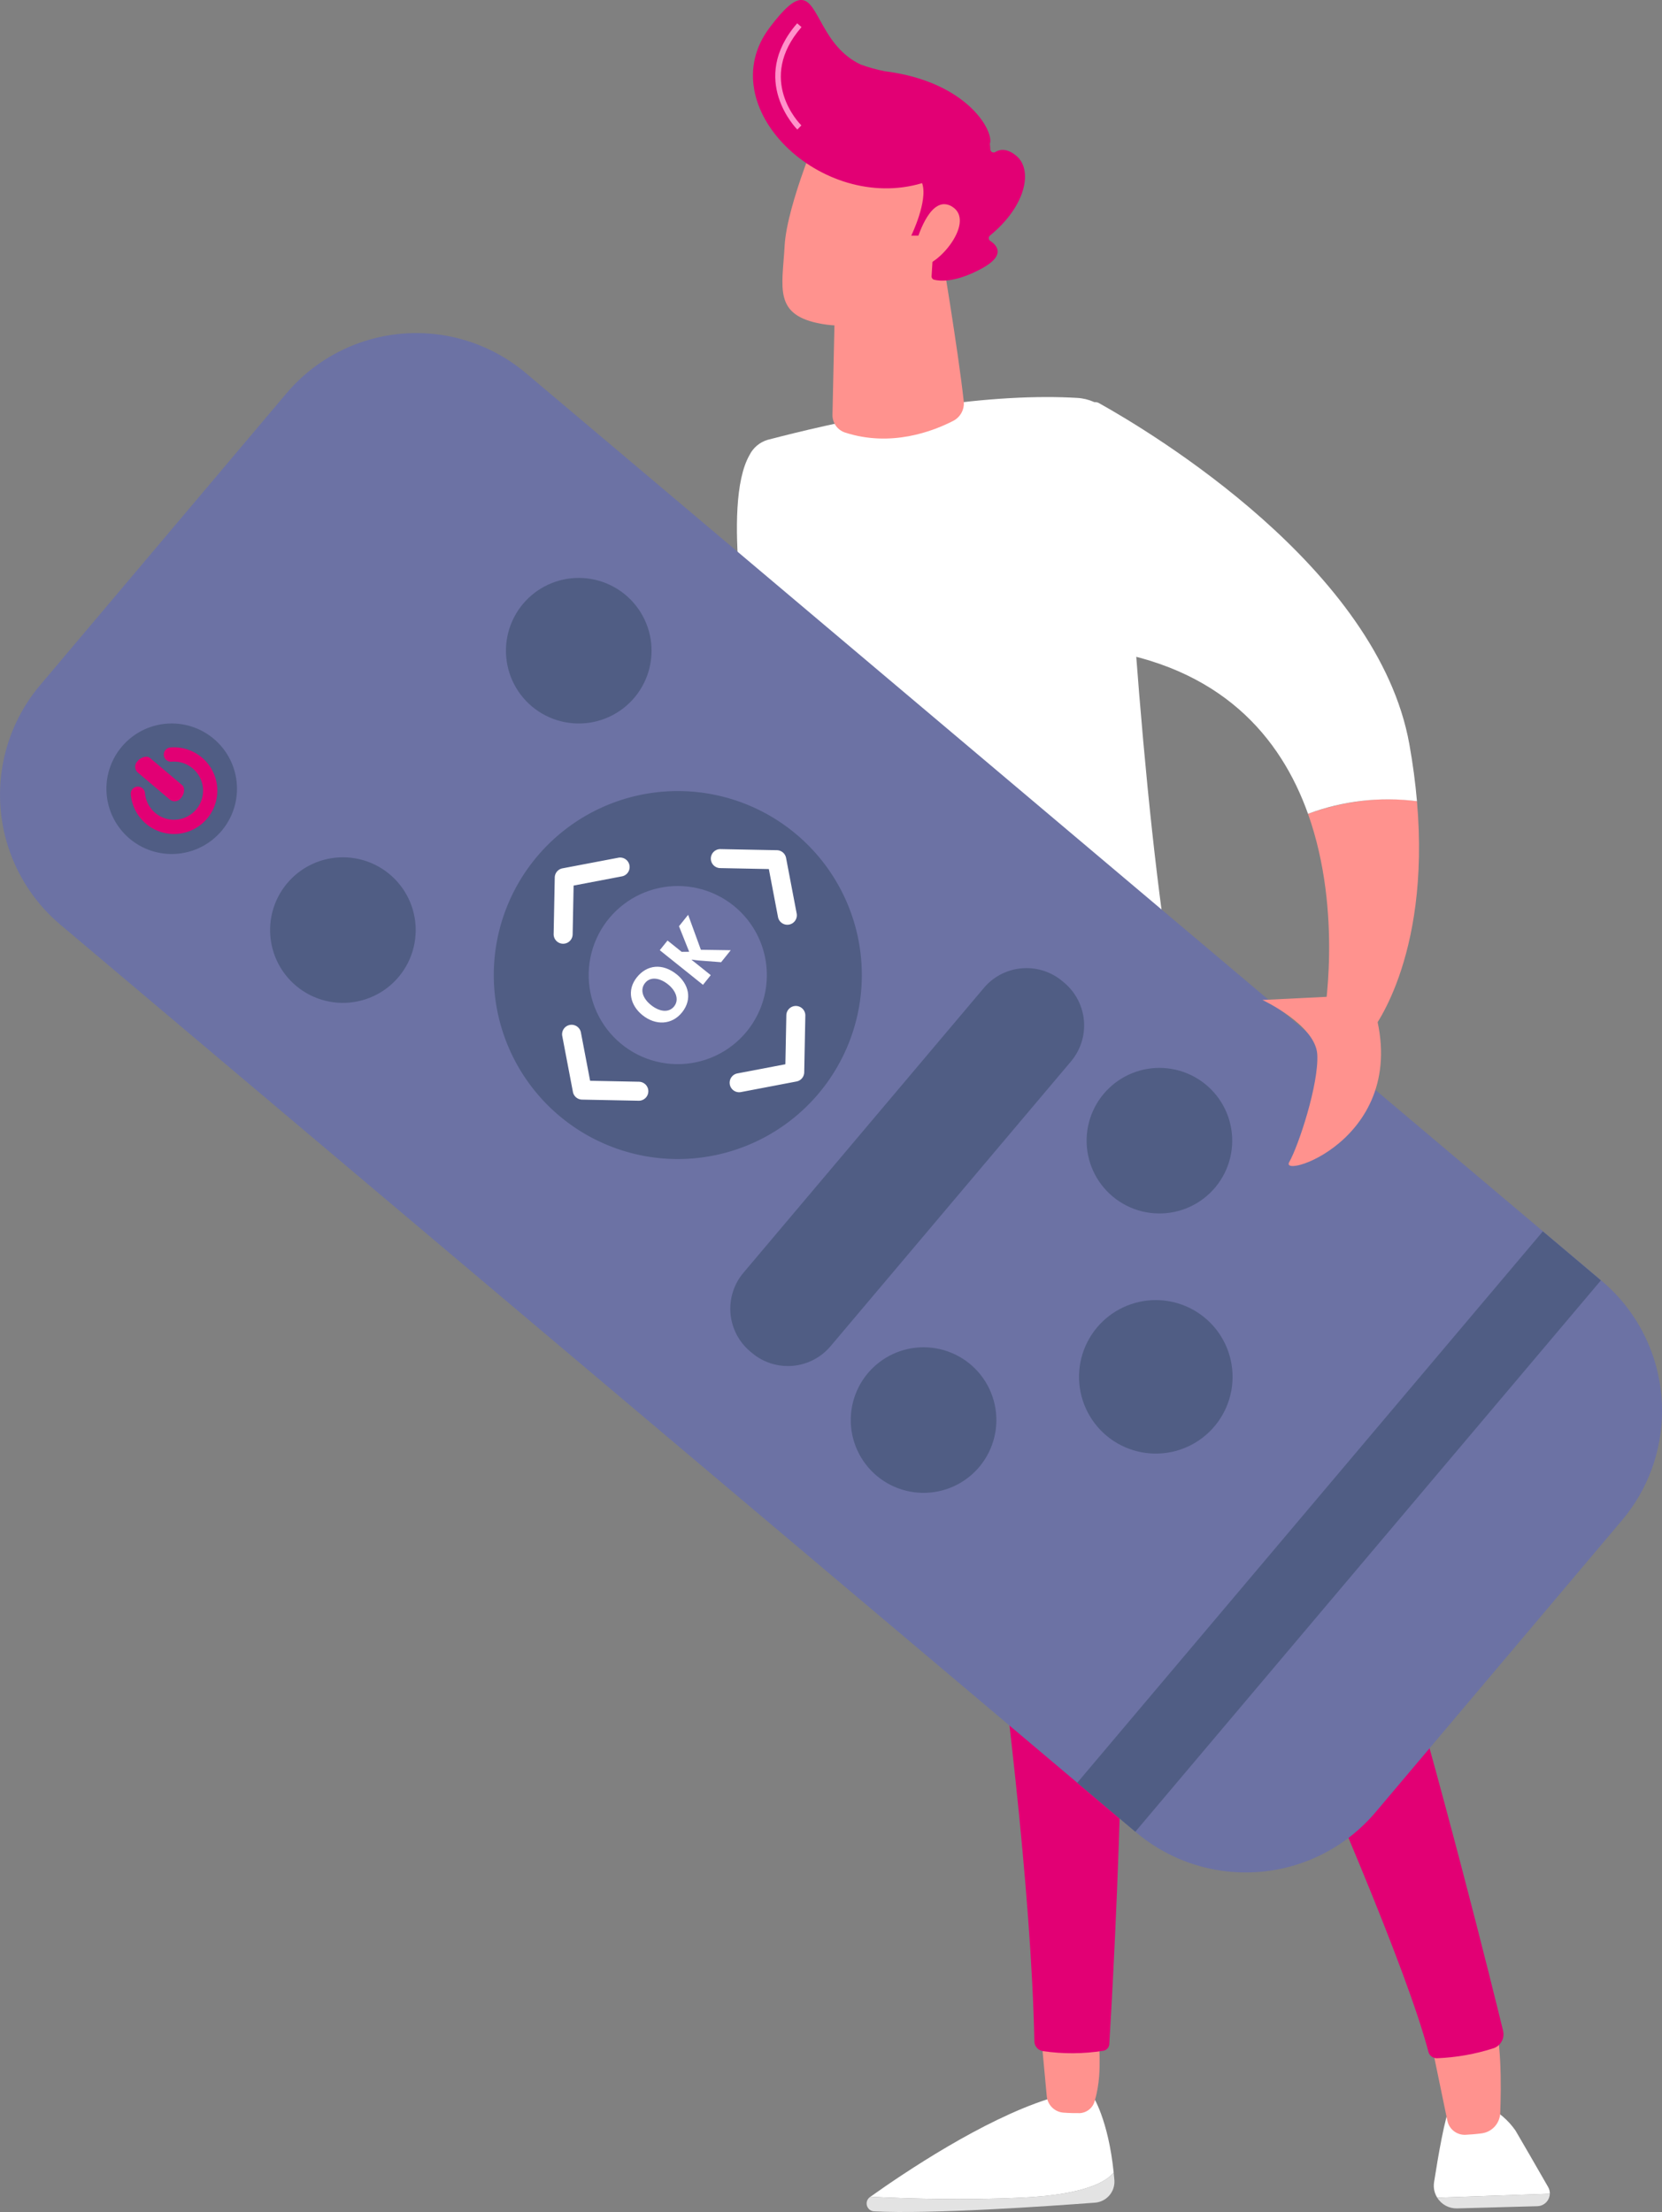
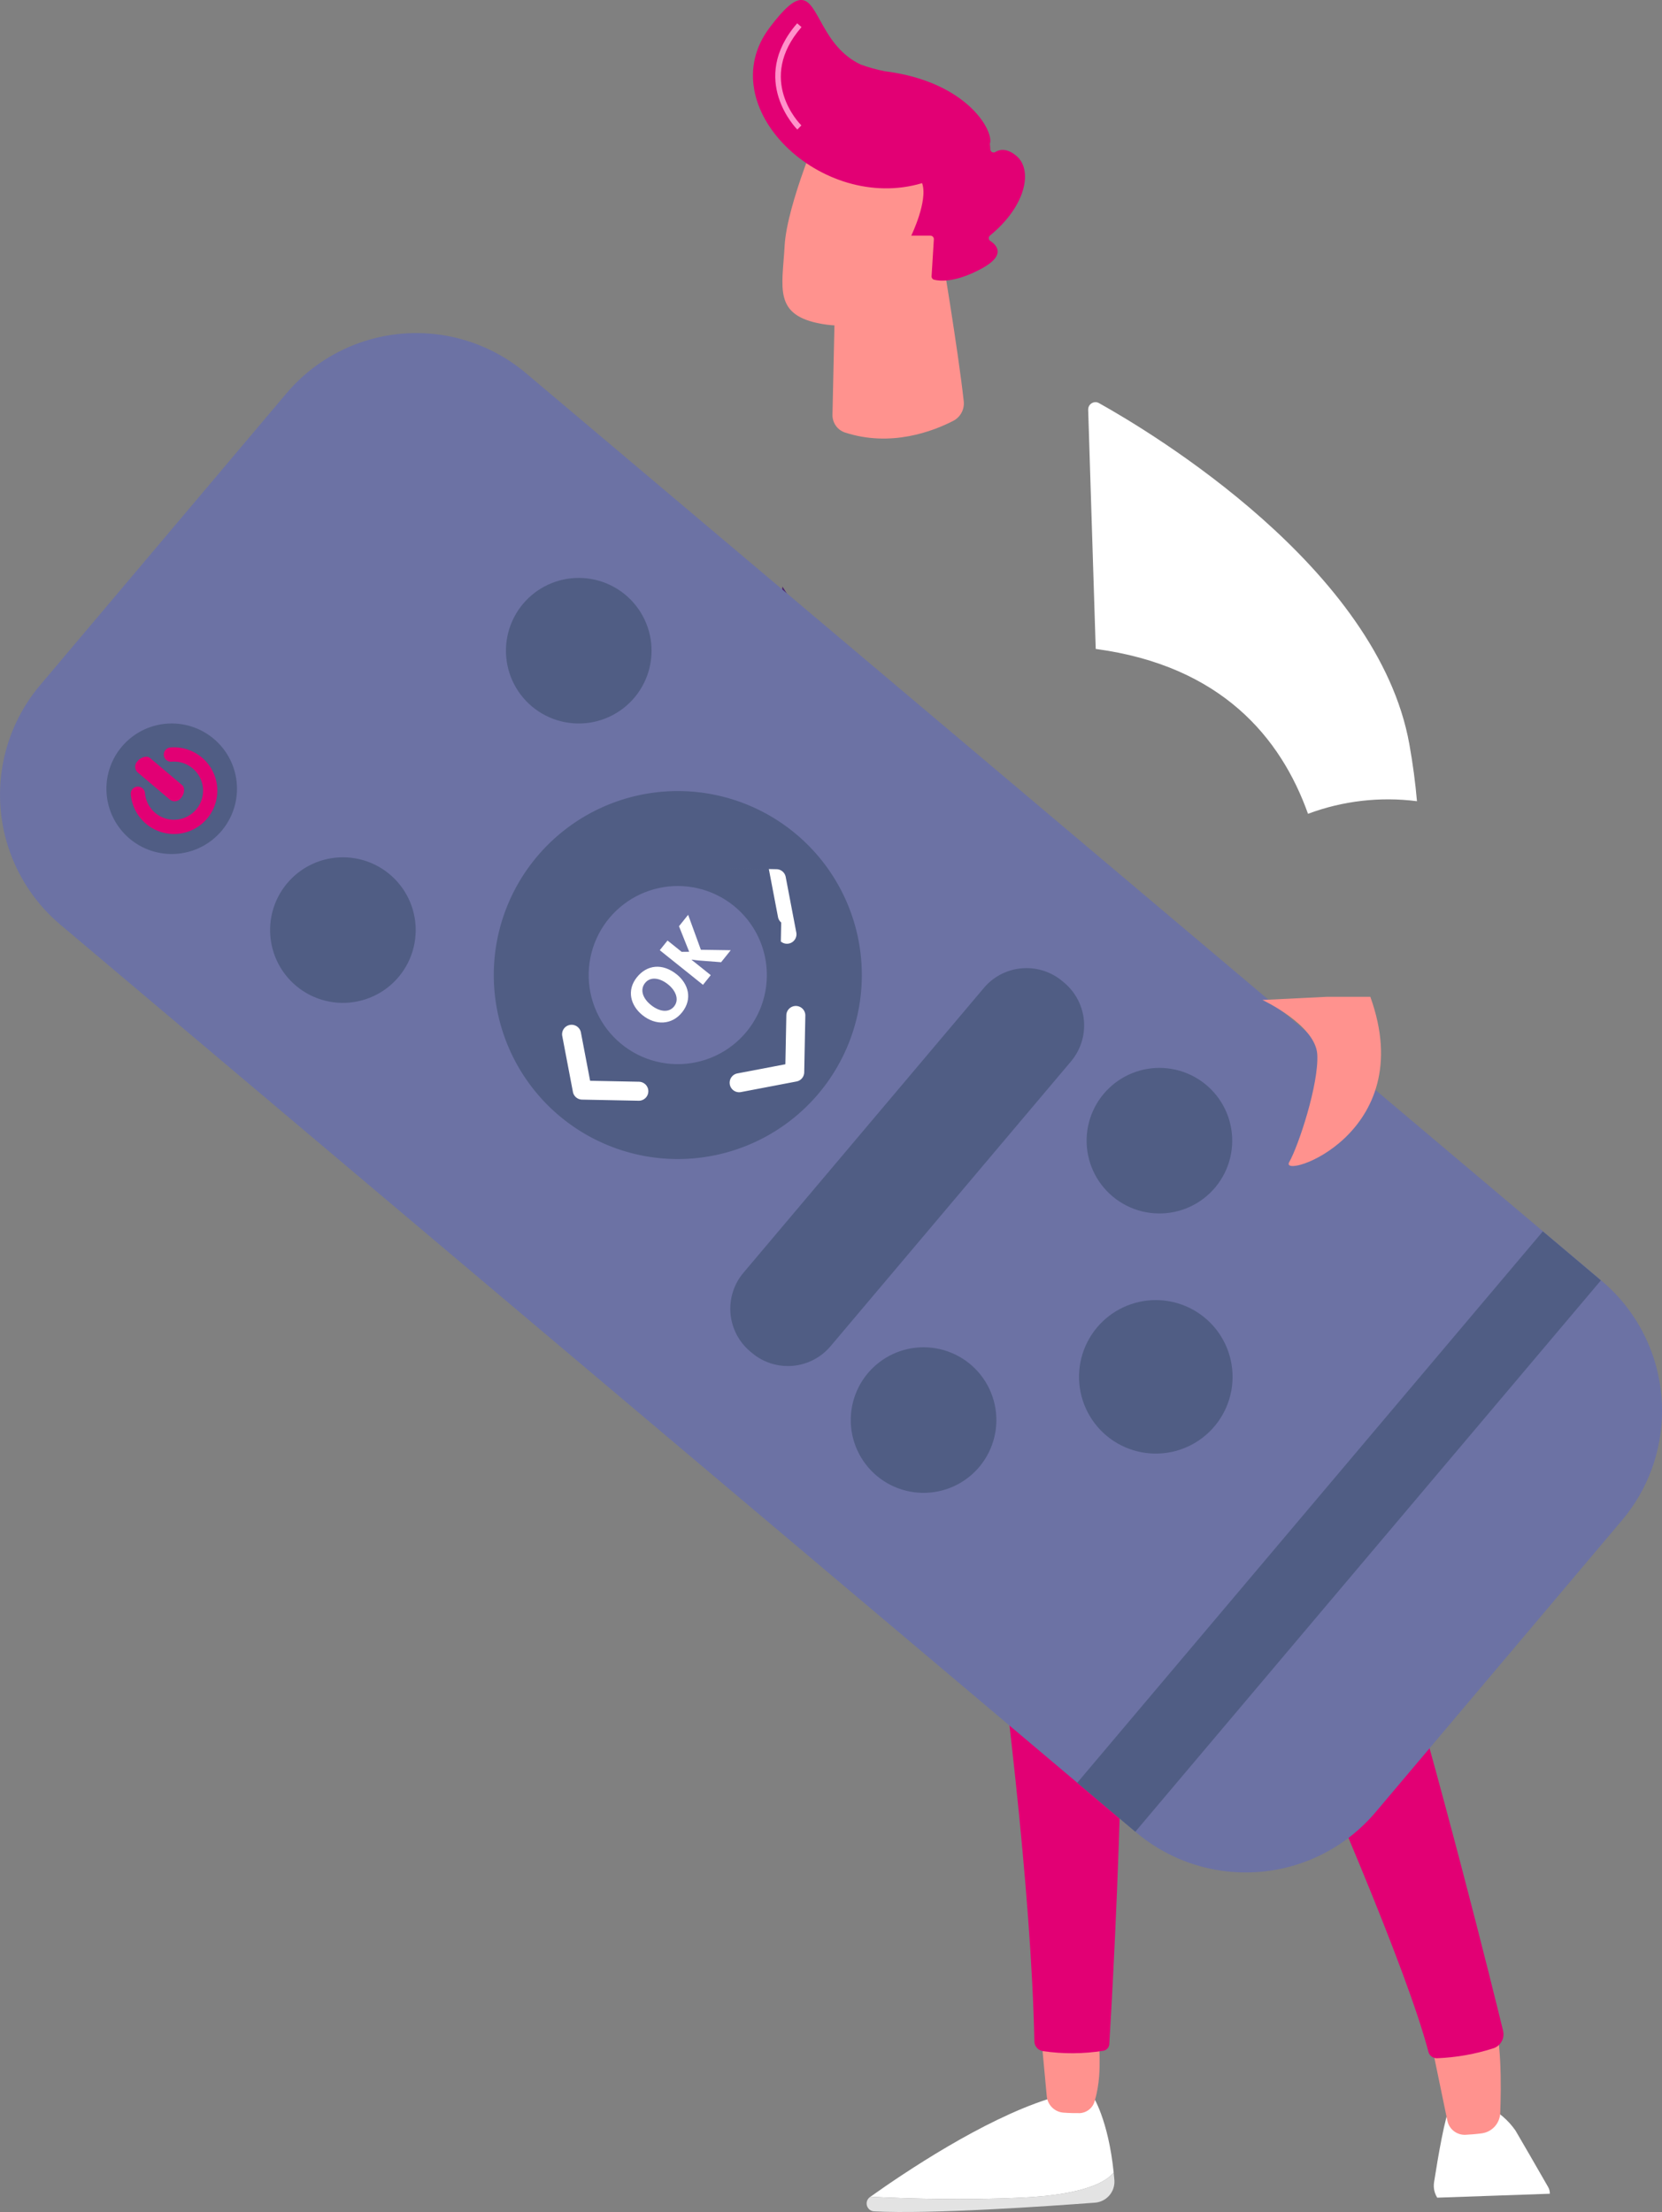
<svg xmlns="http://www.w3.org/2000/svg" xmlns:xlink="http://www.w3.org/1999/xlink" id="Group_5299" data-name="Group 5299" width="267.435" height="356.012" viewBox="0 0 267.435 356.012">
  <rect x="0" y="0" width="267.435" height="356.012" fill="#808080" stroke="none" />
  <defs>
    <clipPath id="clip-path">
      <rect id="Rectangle_3118" data-name="Rectangle 3118" width="267.435" height="356.012" fill="none" />
    </clipPath>
    <clipPath id="clip-path-2">
      <path id="Path_11006" data-name="Path 11006" d="M301.267,491.727l12.689,6.189c11.2-1.077,19.839-4.563,26.47-8.985-3.99-9.925-8.044-15.812-11.229-19.262-10.431,14.67-27.931,22.058-27.931,22.058" transform="translate(-301.267 -469.669)" fill="none" />
    </clipPath>
    <linearGradient id="linear-gradient" x1="-1.739" y1="5.71" x2="-1.733" y2="5.71" gradientUnits="objectBoundingBox">
      <stop offset="0" stop-color="#febbba" />
      <stop offset="1" stop-color="#ff928e" />
    </linearGradient>
    <clipPath id="clip-path-3">
      <path id="Path_11007" data-name="Path 11007" d="M400.506,373.2c3.185,3.45,7.238,9.337,11.229,19.262a51.242,51.242,0,0,0,20.575-27.922l-18.627-29.123c-1.222,16.428-6.772,28.776-13.176,37.784" transform="translate(-400.506 -335.421)" fill="none" />
    </clipPath>
    <linearGradient id="linear-gradient-2" x1="-2.39" y1="4.2" x2="-2.384" y2="4.2" gradientUnits="objectBoundingBox">
      <stop offset="0" stop-color="#cb236d" />
      <stop offset="1" stop-color="#4c246d" />
    </linearGradient>
    <clipPath id="clip-path-4">
      <path id="Path_11008" data-name="Path 11008" d="M526.22,1199.235c-10.535,3.369-23.124,11.832-28.589,15.721,6,.308,14.991.577,24.278.15,10.166-.468,13.669-2.553,14.868-4.048-.874-8.528-3.325-12.255-3.325-12.255Z" transform="translate(-497.631 -1198.802)" fill="#fff" />
    </clipPath>
    <clipPath id="clip-path-5">
      <path id="Path_11009" data-name="Path 11009" d="M520.351,1246.394c-9.287.427-18.276.159-24.278-.15l-.075.053a1.269,1.269,0,0,0,.666,2.3c9.094.477,27.952-.825,35.558-1.4a3.386,3.386,0,0,0,3.111-3.656c-.033-.413-.074-.8-.115-1.2-1.2,1.5-4.7,3.581-14.868,4.048" transform="translate(-495.463 -1242.346)" fill="#e3e3e3" />
    </clipPath>
    <clipPath id="clip-path-6">
      <path id="Path_11010" data-name="Path 11010" d="M822.393,1201.421c-.843,1.611-1.933,7.914-2.613,12.274a3.62,3.62,0,0,0,.51,2.485l18.119-.634a2.037,2.037,0,0,0-.274-1.082c-1.746-3.04-4.324-7.518-5.256-9.093a12.015,12.015,0,0,0-4.639-3.95,9.3,9.3,0,0,0-3.744-1.124,2.186,2.186,0,0,0-2.1,1.124" transform="translate(-819.736 -1200.297)" fill="#fff" />
    </clipPath>
    <clipPath id="clip-path-7">
-       <path id="Path_11011" data-name="Path 11011" d="M821.7,1255.11a3.643,3.643,0,0,0,3.2,1.727l12.909-.355a2.064,2.064,0,0,0,2.008-2.006Z" transform="translate(-821.703 -1254.476)" fill="#e3e3e3" />
-     </clipPath>
+       </clipPath>
    <clipPath id="clip-path-8">
      <path id="Path_11012" data-name="Path 11012" d="M814.973,1147.028c.156.523,2.5,11.873,3.523,16.855a2.845,2.845,0,0,0,2.928,2.273c.767-.038,1.659-.107,2.594-.229a3.433,3.433,0,0,0,2.987-3.273c.166-4.364.248-12.742-1.354-15.988a3.582,3.582,0,0,0-3.51-1.9c-3.21,0-7.168,2.263-7.168,2.263" transform="translate(-814.973 -1144.765)" fill="none" />
    </clipPath>
    <linearGradient id="linear-gradient-3" x1="-18.679" y1="1.576" x2="-18.656" y2="1.576" xlink:href="#linear-gradient" />
    <clipPath id="clip-path-9">
      <path id="Path_11013" data-name="Path 11013" d="M595.312,1164.818a2.912,2.912,0,0,0,2.682,2.624c.941.075,1.867.09,2.648.08a2.636,2.636,0,0,0,2.414-2.08c1.519-5.127.115-10.345,1.119-10.312l-10.1-3.612Z" transform="translate(-594.076 -1151.518)" fill="none" />
    </clipPath>
    <linearGradient id="linear-gradient-4" x1="-15.925" y1="1.993" x2="-15.898" y2="1.993" xlink:href="#linear-gradient" />
    <clipPath id="clip-path-10">
      <path id="Path_11014" data-name="Path 11014" d="M530.154,645.548c.448,2.182,16.269,94.46,17.229,142.209a1.625,1.625,0,0,0,1.4,1.582,31.945,31.945,0,0,0,9.712-.063,1.146,1.146,0,0,0,.944-1.051c.552-8.9,5-84.132-.446-119.548,0,0,44.983,94.673,51.8,120.778a1.372,1.372,0,0,0,1.4,1.028,33.988,33.988,0,0,0,9.114-1.619,2.381,2.381,0,0,0,1.5-2.8C619,770.442,592.3,662.806,574.177,639.091Z" transform="translate(-530.154 -639.091)" fill="#e20074" />
    </clipPath>
    <clipPath id="clip-path-11">
      <path id="Path_11015" data-name="Path 11015" d="M609.29,720.4a.59.59,0,0,0-.009.835l6.023,6.16a.591.591,0,1,0,.844-.826l-6.024-6.16a.591.591,0,0,0-.835-.009" transform="translate(-609.113 -720.228)" fill="none" />
    </clipPath>
    <linearGradient id="linear-gradient-5" x1="-16.52" y1="15.046" x2="-16.493" y2="15.046" gradientUnits="objectBoundingBox">
      <stop offset="0" stop-color="#09005d" />
      <stop offset="1" stop-color="#1a0f91" />
    </linearGradient>
    <clipPath id="clip-path-12">
      <path id="Path_11016" data-name="Path 11016" d="M426.236,233.945a4.782,4.782,0,0,0-2.9,2.456c-4.623,8.11.138,32.441.138,32.441q12.173,45.758,28.475,80.634c14.5,2.131,29.2-.59,44.023-6.457-6.6-23.331-10.1-63.43-12.661-108.618a7.679,7.679,0,0,0-7.241-7.211c-1.589-.095-3.215-.139-4.868-.139-16,0-34.494,4.151-44.967,6.894" transform="translate(-421.317 -227.051)" fill="#fff" />
    </clipPath>
    <clipPath id="clip-path-13">
      <path id="Path_11017" data-name="Path 11017" d="M476.459,143.436l-.509,23.238a2.941,2.941,0,0,0,1.995,2.866c7.418,2.427,14.226-.217,17.414-1.859a3.154,3.154,0,0,0,1.713-3.147c-.87-8.049-3.787-25.456-3.787-25.456Z" transform="translate(-475.949 -139.078)" fill="none" />
    </clipPath>
    <linearGradient id="linear-gradient-6" x1="-5.001" y1="8.875" x2="-4.99" y2="8.875" xlink:href="#linear-gradient" />
    <clipPath id="clip-path-14">
      <path id="Path_11018" data-name="Path 11018" d="M447.677,90.272c-.378,6.788-1.841,11.192,6.008,12.559s14.459-2.543,18.041-9.3c0,0,5.612-10.418,4.353-14.685s-22.395-8.289-22.395-8.289-5.63,12.932-6.008,19.719" transform="translate(-447.321 -70.553)" fill="none" />
    </clipPath>
    <linearGradient id="linear-gradient-7" x1="-2.556" y1="7.524" x2="-2.55" y2="7.524" xlink:href="#linear-gradient" />
    <clipPath id="clip-path-15">
      <path id="Path_11019" data-name="Path 11019" d="M747.823,459.339c5.714,16.031,2.5,33.218,2.5,33.218l7.532,2.009s9.73-11.573,7.5-37.254a30.343,30.343,0,0,0-4.58-.34,39.059,39.059,0,0,0-12.952,2.368" transform="translate(-747.823 -456.971)" fill="none" />
    </clipPath>
    <linearGradient id="linear-gradient-8" x1="-7.516" y1="5.588" x2="-7.506" y2="5.588" xlink:href="#linear-gradient" />
    <clipPath id="clip-path-16">
      <path id="Path_11020" data-name="Path 11020" d="M622.138,231.2l1.214,38.5c20.223,2.718,29.795,14.289,34.159,26.535a36.732,36.732,0,0,1,17.532-2.027c-.25-2.888-.644-5.944-1.227-9.193-5.089-28.324-41.4-50.111-49.945-54.882a1.153,1.153,0,0,0-.565-.149,1.173,1.173,0,0,0-1.167,1.214" transform="translate(-622.138 -229.988)" fill="#fff" />
    </clipPath>
    <clipPath id="clip-path-17">
      <path id="Path_11021" data-name="Path 11021" d="M207.222,592.124c-3.035.35-3.069,4.7-2.764,7.521a4.881,4.881,0,0,0,2.165,3.568c5.872,4.138,11.1,7.308,14.292,7.447l-2.7-2.591-1.672-6.806s-4.551-9.159-8.964-9.159a3.087,3.087,0,0,0-.357.021" transform="translate(-204.333 -592.103)" fill="none" />
    </clipPath>
    <linearGradient id="linear-gradient-9" x1="-3.223" y1="9.805" x2="-3.207" y2="9.805" xlink:href="#linear-gradient" />
    <clipPath id="clip-path-18">
      <path id="Path_11022" data-name="Path 11022" d="M433.128,4.494c-9.5,12.666,8.361,29.832,24.571,24.982.991,2.842-1.751,8.454-1.751,8.454h3.107a.551.551,0,0,1,.532.587l-.366,5.951a.533.533,0,0,0,.4.552c.932.239,3.4.482,7.579-1.75,4.082-2.182,2.507-3.819,1.45-4.507a.529.529,0,0,1-.025-.854c5.829-4.771,6.917-10.571,4.258-12.807-1.529-1.286-2.673-1.081-3.388-.646a.533.533,0,0,1-.825-.437c-.007-.3-.041-.583-.073-.87.73-1.965-3.6-10.046-16.973-11.691a26.765,26.765,0,0,1-3.784-1.06c-6.288-2.935-6.789-10.4-9.6-10.4-1.142,0-2.666,1.23-5.113,4.492" transform="translate(-430.477 -0.002)" fill="none" />
    </clipPath>
    <clipPath id="clip-path-19">
      <path id="Path_11023" data-name="Path 11023" d="M523.636,123.1l.952,3.62c2.978-.309,8.6-7.249,4.9-9.565a2.424,2.424,0,0,0-1.294-.41c-2.9,0-4.557,6.354-4.557,6.354" transform="translate(-523.636 -116.741)" fill="none" />
    </clipPath>
    <linearGradient id="linear-gradient-10" x1="-10.583" y1="23.809" x2="-10.563" y2="23.809" xlink:href="#linear-gradient" />
    <clipPath id="clip-path-20">
      <path id="Path_11024" data-name="Path 11024" d="M46.083,200.176,6.451,247.135a27.352,27.352,0,0,0,3.261,38.544l173.1,146.093a27.352,27.352,0,0,0,38.544-3.261l39.633-46.959a27.242,27.242,0,0,0,6.45-17.583v-.089a27.294,27.294,0,0,0-9.711-20.872L84.627,196.915a27.351,27.351,0,0,0-38.544,3.261" transform="translate(0 -190.465)" fill="none" />
    </clipPath>
    <clipPath id="clip-path-21">
      <path id="Path_11025" data-name="Path 11025" d="M63.314,417.439a10.507,10.507,0,1,0,8.035-3.73,10.507,10.507,0,0,0-8.035,3.73" transform="translate(-60.836 -413.709)" fill="none" />
    </clipPath>
    <clipPath id="clip-path-22">
      <path id="Path_11026" data-name="Path 11026" d="M292.019,334.634a11.716,11.716,0,1,0,8.96-4.16,11.717,11.717,0,0,0-8.96,4.16" transform="translate(-289.255 -330.474)" fill="#505d84" />
    </clipPath>
    <clipPath id="clip-path-23">
      <path id="Path_11027" data-name="Path 11027" d="M157.177,494.4a11.716,11.716,0,1,0,8.96-4.16,11.717,11.717,0,0,0-8.96,4.16" transform="translate(-154.414 -490.24)" fill="#505d84" />
    </clipPath>
    <clipPath id="clip-path-24">
      <path id="Path_11028" data-name="Path 11028" d="M624,614.825a11.716,11.716,0,1,0,8.96-4.16,11.717,11.717,0,0,0-8.96,4.16" transform="translate(-621.236 -610.665)" fill="#505d84" />
    </clipPath>
    <clipPath id="clip-path-25">
      <path id="Path_11029" data-name="Path 11029" d="M489.157,774.591a11.716,11.716,0,1,0,8.96-4.16,11.717,11.717,0,0,0-8.96,4.16" transform="translate(-486.394 -770.431)" fill="#505d84" />
    </clipPath>
    <clipPath id="clip-path-26">
      <path id="Path_11030" data-name="Path 11030" d="M458.329,556.795l-38.69,45.842a8.979,8.979,0,0,0,1.07,12.653l.292.246a8.979,8.979,0,0,0,12.653-1.07l38.69-45.842a8.979,8.979,0,0,0-1.071-12.653l-.292-.247a8.979,8.979,0,0,0-12.653,1.07" transform="translate(-417.521 -553.607)" fill="#505d84" />
    </clipPath>
    <clipPath id="clip-path-27">
      <path id="Path_11031" data-name="Path 11031" d="M619.824,747.834a12.354,12.354,0,1,0,9.447-4.386,12.354,12.354,0,0,0-9.447,4.386" transform="translate(-616.911 -743.448)" fill="#505d84" />
    </clipPath>
    <clipPath id="clip-path-28">
      <rect id="Rectangle_3110" data-name="Rectangle 3110" width="116.152" height="12.227" transform="matrix(0.645, -0.764, 0.764, 0.645, 0, 88.762)" fill="#505d84" />
    </clipPath>
    <clipPath id="clip-path-30">
      <path id="Path_11033" data-name="Path 11033" d="M339.941,511.753a14.336,14.336,0,1,0,10.964-5.09,14.337,14.337,0,0,0-10.964,5.09" transform="translate(-336.56 -506.663)" fill="#6c72a4" />
    </clipPath>
    <clipPath id="clip-path-32">
      <rect id="Rectangle_3113" data-name="Rectangle 3113" width="40.498" height="37.765" fill="#fff" />
    </clipPath>
    <clipPath id="clip-path-33">
      <rect id="Rectangle_3114" data-name="Rectangle 3114" width="37.765" height="40.498" fill="none" />
    </clipPath>
    <clipPath id="clip-path-34">
      <path id="Path_11042" data-name="Path 11042" d="M732.105,570.03l-10.329.507s8.572,4.023,8.823,8.788-3,14.634-4.52,17.32c-1.662,2.938,21.087-4.375,13.056-26.615Z" transform="translate(-721.776 -570.03)" fill="none" />
    </clipPath>
    <linearGradient id="linear-gradient-11" x1="-5.226" y1="5.166" x2="-5.218" y2="5.166" xlink:href="#linear-gradient" />
  </defs>
  <g id="Group_5229" data-name="Group 5229" clip-path="url(#clip-path)">
    <g id="Group_5160" data-name="Group 5160" transform="translate(84.791 132.187)">
      <g id="Group_5159" data-name="Group 5159" clip-path="url(#clip-path-2)">
        <rect id="Rectangle_3083" data-name="Rectangle 3083" width="46.61" height="40.253" transform="matrix(0.936, -0.353, 0.353, 0.936, -9.33, 3.521)" fill="url(#linear-gradient)" />
      </g>
    </g>
    <g id="Group_5162" data-name="Group 5162" transform="translate(112.722 94.404)">
      <g id="Group_5161" data-name="Group 5161" clip-path="url(#clip-path-3)">
        <rect id="Rectangle_3084" data-name="Rectangle 3084" width="44.505" height="62.99" transform="translate(-13.228 3.253) rotate(-13.815)" fill="url(#linear-gradient-2)" />
      </g>
    </g>
    <g id="Group_5164" data-name="Group 5164" transform="translate(140.057 337.401)">
      <g id="Group_5163" data-name="Group 5163" clip-path="url(#clip-path-4)">
        <rect id="Rectangle_3085" data-name="Rectangle 3085" width="39.146" height="16.731" transform="translate(0)" fill="#fff" />
      </g>
    </g>
    <g id="Group_5166" data-name="Group 5166" transform="translate(139.447 349.656)">
      <g id="Group_5165" data-name="Group 5165" clip-path="url(#clip-path-5)">
        <rect id="Rectangle_3086" data-name="Rectangle 3086" width="40.942" height="10.868" transform="translate(-1.133 0.072) rotate(-5.921)" fill="#e3e3e3" />
      </g>
    </g>
    <g id="Group_5168" data-name="Group 5168" transform="translate(230.713 337.821)">
      <g id="Group_5167" data-name="Group 5167" clip-path="url(#clip-path-6)">
        <rect id="Rectangle_3087" data-name="Rectangle 3087" width="18.781" height="15.883" transform="translate(-0.097)" fill="#fff" />
      </g>
    </g>
    <g id="Group_5170" data-name="Group 5170" transform="translate(231.267 353.07)">
      <g id="Group_5169" data-name="Group 5169" clip-path="url(#clip-path-7)">
        <rect id="Rectangle_3088" data-name="Rectangle 3088" width="18.27" height="4.255" transform="translate(-0.246 0.026) rotate(-5.921)" fill="#e3e3e3" />
      </g>
    </g>
    <g id="Group_5172" data-name="Group 5172" transform="translate(229.373 322.192)">
      <g id="Group_5171" data-name="Group 5171" clip-path="url(#clip-path-8)">
        <rect id="Rectangle_3089" data-name="Rectangle 3089" width="12.28" height="21.461" transform="translate(0 0)" fill="url(#linear-gradient-3)" />
      </g>
    </g>
    <g id="Group_5174" data-name="Group 5174" transform="translate(167.202 324.093)">
      <g id="Group_5173" data-name="Group 5173" clip-path="url(#clip-path-9)">
        <rect id="Rectangle_3090" data-name="Rectangle 3090" width="10.499" height="16.014" transform="translate(0 0)" fill="url(#linear-gradient-4)" />
      </g>
    </g>
    <g id="Group_5176" data-name="Group 5176" transform="translate(149.211 179.871)">
      <g id="Group_5175" data-name="Group 5175" clip-path="url(#clip-path-10)">
        <rect id="Rectangle_3091" data-name="Rectangle 3091" width="152.913" height="95.389" transform="matrix(0.016, -1, 1, 0.016, -2.455, 151.386)" fill="#e20074" />
      </g>
    </g>
    <g id="Group_5178" data-name="Group 5178" transform="translate(171.434 202.707)">
      <g id="Group_5177" data-name="Group 5177" clip-path="url(#clip-path-11)">
        <rect id="Rectangle_3092" data-name="Rectangle 3092" width="10.284" height="10.287" transform="matrix(0.791, -0.612, 0.612, 0.791, -3.612, 2.748)" fill="url(#linear-gradient-5)" />
      </g>
    </g>
    <g id="Group_5180" data-name="Group 5180" transform="translate(118.579 63.903)">
      <g id="Group_5179" data-name="Group 5179" clip-path="url(#clip-path-12)">
-         <rect id="Rectangle_3093" data-name="Rectangle 3093" width="137.278" height="145.803" transform="translate(-62.858 46.533) rotate(-37.678)" fill="#fff" />
-       </g>
+         </g>
    </g>
    <g id="Group_5182" data-name="Group 5182" transform="translate(133.955 39.143)">
      <g id="Group_5181" data-name="Group 5181" clip-path="url(#clip-path-13)">
        <rect id="Rectangle_3094" data-name="Rectangle 3094" width="26.281" height="35.873" transform="translate(-5.224 0.843) rotate(-9.211)" fill="url(#linear-gradient-6)" />
      </g>
    </g>
    <g id="Group_5184" data-name="Group 5184" transform="translate(125.898 19.857)">
      <g id="Group_5183" data-name="Group 5183" clip-path="url(#clip-path-14)">
        <rect id="Rectangle_3095" data-name="Rectangle 3095" width="45.863" height="45.464" transform="matrix(0.608, -0.794, 0.794, 0.608, -17.723, 21.221)" fill="url(#linear-gradient-7)" />
      </g>
    </g>
    <g id="Group_5186" data-name="Group 5186" transform="translate(210.473 128.614)">
      <g id="Group_5185" data-name="Group 5185" clip-path="url(#clip-path-15)">
-         <rect id="Rectangle_3096" data-name="Rectangle 3096" width="27.488" height="41.001" transform="translate(-8.009 1.791) rotate(-12.609)" fill="url(#linear-gradient-8)" />
-       </g>
+         </g>
    </g>
    <g id="Group_5188" data-name="Group 5188" transform="translate(175.1 64.73)">
      <g id="Group_5187" data-name="Group 5187" clip-path="url(#clip-path-16)">
        <rect id="Rectangle_3097" data-name="Rectangle 3097" width="82.384" height="84.786" transform="translate(-32.071 24.751) rotate(-37.678)" fill="#fff" />
      </g>
    </g>
    <g id="Group_5190" data-name="Group 5190" transform="translate(57.509 166.646)">
      <g id="Group_5189" data-name="Group 5189" clip-path="url(#clip-path-17)">
        <rect id="Rectangle_3098" data-name="Rectangle 3098" width="17.65" height="19.353" transform="matrix(0.999, -0.049, 0.049, 0.999, -1.087, 0.044)" fill="url(#linear-gradient-9)" />
      </g>
    </g>
    <g id="Group_5192" data-name="Group 5192" transform="translate(121.157 0.001)">
      <g id="Group_5191" data-name="Group 5191" clip-path="url(#clip-path-18)">
        <rect id="Rectangle_3099" data-name="Rectangle 3099" width="67.78" height="68.911" transform="translate(-28.89 28.379) rotate(-52.164)" fill="#e20074" />
      </g>
    </g>
    <g id="Group_5194" data-name="Group 5194" transform="translate(147.376 32.857)">
      <g id="Group_5193" data-name="Group 5193" clip-path="url(#clip-path-19)">
-         <rect id="Rectangle_3100" data-name="Rectangle 3100" width="13.728" height="13.65" transform="matrix(0.608, -0.794, 0.794, 0.608, -4.814, 6.291)" fill="url(#linear-gradient-10)" />
-       </g>
+         </g>
    </g>
    <g id="Group_5196" data-name="Group 5196" transform="translate(0 53.606)">
      <g id="Group_5195" data-name="Group 5195" clip-path="url(#clip-path-20)">
        <rect id="Rectangle_3101" data-name="Rectangle 3101" width="368.077" height="369.213" transform="translate(-128.4 135.762) rotate(-47.339)" fill="#6c72a4" />
      </g>
    </g>
    <g id="Group_5198" data-name="Group 5198" transform="translate(17.122 116.438)">
      <g id="Group_5197" data-name="Group 5197" clip-path="url(#clip-path-21)">
        <rect id="Rectangle_3102" data-name="Rectangle 3102" width="32.339" height="32.412" transform="matrix(0.678, -0.735, 0.735, 0.678, -12.368, 12.048)" fill="#505d84" />
      </g>
    </g>
    <g id="Group_5200" data-name="Group 5200" transform="translate(81.41 93.011)">
      <g id="Group_5199" data-name="Group 5199" clip-path="url(#clip-path-22)">
        <rect id="Rectangle_3103" data-name="Rectangle 3103" width="36.064" height="36.145" transform="translate(-13.792 13.436) rotate(-47.339)" fill="#505d84" />
      </g>
    </g>
    <g id="Group_5202" data-name="Group 5202" transform="translate(43.46 137.977)">
      <g id="Group_5201" data-name="Group 5201" clip-path="url(#clip-path-23)">
        <rect id="Rectangle_3104" data-name="Rectangle 3104" width="36.063" height="36.145" transform="translate(-13.792 13.436) rotate(-47.339)" fill="#505d84" />
      </g>
    </g>
    <g id="Group_5204" data-name="Group 5204" transform="translate(174.846 171.871)">
      <g id="Group_5203" data-name="Group 5203" clip-path="url(#clip-path-24)">
        <rect id="Rectangle_3105" data-name="Rectangle 3105" width="36.064" height="36.145" transform="translate(-13.792 13.436) rotate(-47.339)" fill="#505d84" />
      </g>
    </g>
    <g id="Group_5206" data-name="Group 5206" transform="translate(136.895 216.836)">
      <g id="Group_5205" data-name="Group 5205" clip-path="url(#clip-path-25)">
        <rect id="Rectangle_3106" data-name="Rectangle 3106" width="36.064" height="36.145" transform="translate(-13.792 13.436) rotate(-47.339)" fill="#505d84" />
      </g>
    </g>
    <g id="Group_5208" data-name="Group 5208" transform="translate(117.51 155.812)">
      <g id="Group_5207" data-name="Group 5207" clip-path="url(#clip-path-26)">
        <rect id="Rectangle_3107" data-name="Rectangle 3107" width="87.944" height="87.597" transform="matrix(0.678, -0.735, 0.735, 0.678, -33.536, 35.219)" fill="#505d84" />
      </g>
    </g>
    <g id="Group_5210" data-name="Group 5210" transform="translate(173.628 209.242)">
      <g id="Group_5209" data-name="Group 5209" clip-path="url(#clip-path-27)">
        <rect id="Rectangle_3108" data-name="Rectangle 3108" width="38.024" height="38.109" transform="translate(-14.542 14.166) rotate(-47.339)" fill="#505d84" />
      </g>
    </g>
    <g id="Group_5212" data-name="Group 5212" transform="translate(173.343 198.162)">
      <g id="Group_5211" data-name="Group 5211" clip-path="url(#clip-path-28)">
        <rect id="Rectangle_3109" data-name="Rectangle 3109" width="127.611" height="124.715" transform="translate(-45.684 64.077) rotate(-54.513)" fill="#505d84" />
      </g>
    </g>
    <g id="Group_5214" data-name="Group 5214" transform="translate(0 0.001)">
      <g id="Group_5213" data-name="Group 5213" clip-path="url(#clip-path)">
        <path id="Path_11032" data-name="Path 11032" d="M292.822,504.608a29.611,29.611,0,1,0-3.53-41.728,29.611,29.611,0,0,0,3.53,41.728" transform="translate(-202.854 -325.05)" fill="#505d84" />
      </g>
    </g>
    <g id="Group_5216" data-name="Group 5216" transform="translate(94.724 142.599)">
      <g id="Group_5215" data-name="Group 5215" clip-path="url(#clip-path-30)">
        <rect id="Rectangle_3112" data-name="Rectangle 3112" width="35.415" height="33.899" transform="translate(-5.204 0.403) rotate(-6.613)" fill="#6c72a4" />
      </g>
    </g>
    <g id="Group_5224" data-name="Group 5224" transform="translate(0 0.001)">
      <g id="Group_5223" data-name="Group 5223" clip-path="url(#clip-path)">
        <g id="Group_5219" data-name="Group 5219" transform="translate(89.088 138.024)">
          <g id="Group_5218" data-name="Group 5218">
            <g id="Group_5217" data-name="Group 5217" clip-path="url(#clip-path-32)">
-               <path id="Path_11034" data-name="Path 11034" d="M319.231,503.726a1.526,1.526,0,0,0,.36-.955l.155-7.859,7.721-1.473a1.528,1.528,0,1,0-.573-3l-8.939,1.7a1.528,1.528,0,0,0-1.242,1.471l-.179,9.1a1.528,1.528,0,0,0,2.7,1.015" transform="translate(-316.534 -490.409)" fill="#fff" />
              <path id="Path_11035" data-name="Path 11035" d="M417.525,586.687a1.525,1.525,0,0,1,.881-.515l7.722-1.473.155-7.859a1.529,1.529,0,1,1,3.057.06l-.179,9.1a1.527,1.527,0,0,1-1.242,1.471l-8.939,1.705a1.528,1.528,0,0,1-1.454-2.488" transform="translate(-388.841 -551.437)" fill="#fff" />
            </g>
          </g>
        </g>
        <g id="Group_5222" data-name="Group 5222" transform="translate(90.454 136.658)">
          <g id="Group_5221" data-name="Group 5221">
            <g id="Group_5220" data-name="Group 5220" clip-path="url(#clip-path-33)">
              <path id="Path_11036" data-name="Path 11036" d="M334.705,595.663a1.525,1.525,0,0,0-.955-.36l-7.859-.155-1.473-7.721a1.528,1.528,0,1,0-3,.573l1.705,8.939a1.528,1.528,0,0,0,1.471,1.242l9.1.179a1.528,1.528,0,0,0,1.015-2.7" transform="translate(-321.388 -557.862)" fill="#fff" />
-               <path id="Path_11037" data-name="Path 11037" d="M417.666,497.368a1.525,1.525,0,0,1-.515-.881l-1.473-7.722-7.859-.155a1.529,1.529,0,0,1,.06-3.057l9.1.179a1.528,1.528,0,0,1,1.471,1.242l1.705,8.939a1.528,1.528,0,0,1-2.488,1.454" transform="translate(-382.416 -485.554)" fill="#fff" />
+               <path id="Path_11037" data-name="Path 11037" d="M417.666,497.368a1.525,1.525,0,0,1-.515-.881l-1.473-7.722-7.859-.155l9.1.179a1.528,1.528,0,0,1,1.471,1.242l1.705,8.939a1.528,1.528,0,0,1-2.488,1.454" transform="translate(-382.416 -485.554)" fill="#fff" />
            </g>
          </g>
        </g>
        <path id="Path_11038" data-name="Path 11038" d="M368.935,560.16c-1.645,2.053-4.27,2.135-6.355.464-1.981-1.588-2.571-4.043-.917-6.106,1.629-2.033,4.12-2.306,6.4-.479,1.919,1.538,2.584,3.986.872,6.122m-1.281-.959c.868-1.083.274-2.542-.974-3.543-1.352-1.083-2.85-1.284-3.7-.222s-.4,2.461.965,3.552,2.86,1.275,3.711.212" transform="translate(-259.183 -397.228)" fill="#fff" />
        <path id="Path_11039" data-name="Path 11039" d="M377.2,528.83l1.249-1.558,2.27,1.819,1.212-.012-1.638-4.108,1.472-1.837,2.049,5.625,4.805.073-1.546,1.929-3.576-.274c-.372-.044-.752-.077-1.144-.138l-.025.031,3.075,2.464-1.249,1.558Z" transform="translate(-271.036 -375.9)" fill="#fff" />
        <path id="Path_11040" data-name="Path 11040" d="M87.046,438.831a6.973,6.973,0,0,0-5.917-11.445,1.146,1.146,0,1,0,.193,2.284,4.681,4.681,0,1,1-4.269,5.058,1.146,1.146,0,0,0-2.284.193,6.973,6.973,0,0,0,12.277,3.91" transform="translate(-53.723 -307.081)" fill="#e20074" />
        <path id="Path_11041" data-name="Path 11041" d="M82.876,439.648a1.241,1.241,0,0,0,1.737-.227l.1-.116c.461-.546.636-1.572.137-1.993l-5.2-4.391c-.5-.421-1.481-.076-1.942.47l-.1.116a1.241,1.241,0,0,0,.069,1.75Z" transform="translate(-55.529 -310.942)" fill="#e20074" />
      </g>
    </g>
    <g id="Group_5226" data-name="Group 5226" transform="translate(203.143 160.434)">
      <g id="Group_5225" data-name="Group 5225" clip-path="url(#clip-path-34)">
        <rect id="Rectangle_3116" data-name="Rectangle 3116" width="37.698" height="38.751" transform="translate(-13.831 9.575) rotate(-34.695)" fill="url(#linear-gradient-11)" />
      </g>
    </g>
    <g id="Group_5228" data-name="Group 5228" transform="translate(0 0.001)">
      <g id="Group_5227" data-name="Group 5227" clip-path="url(#clip-path)">
        <path id="Path_11043" data-name="Path 11043" d="M446.781,30.439c-.08-.079-7.932-8-.024-17.1l.7.611c-7.325,8.424-.325,15.523-.024,15.821Z" transform="translate(-318.484 -9.589)" fill="#ff92ca" />
      </g>
    </g>
  </g>
</svg>